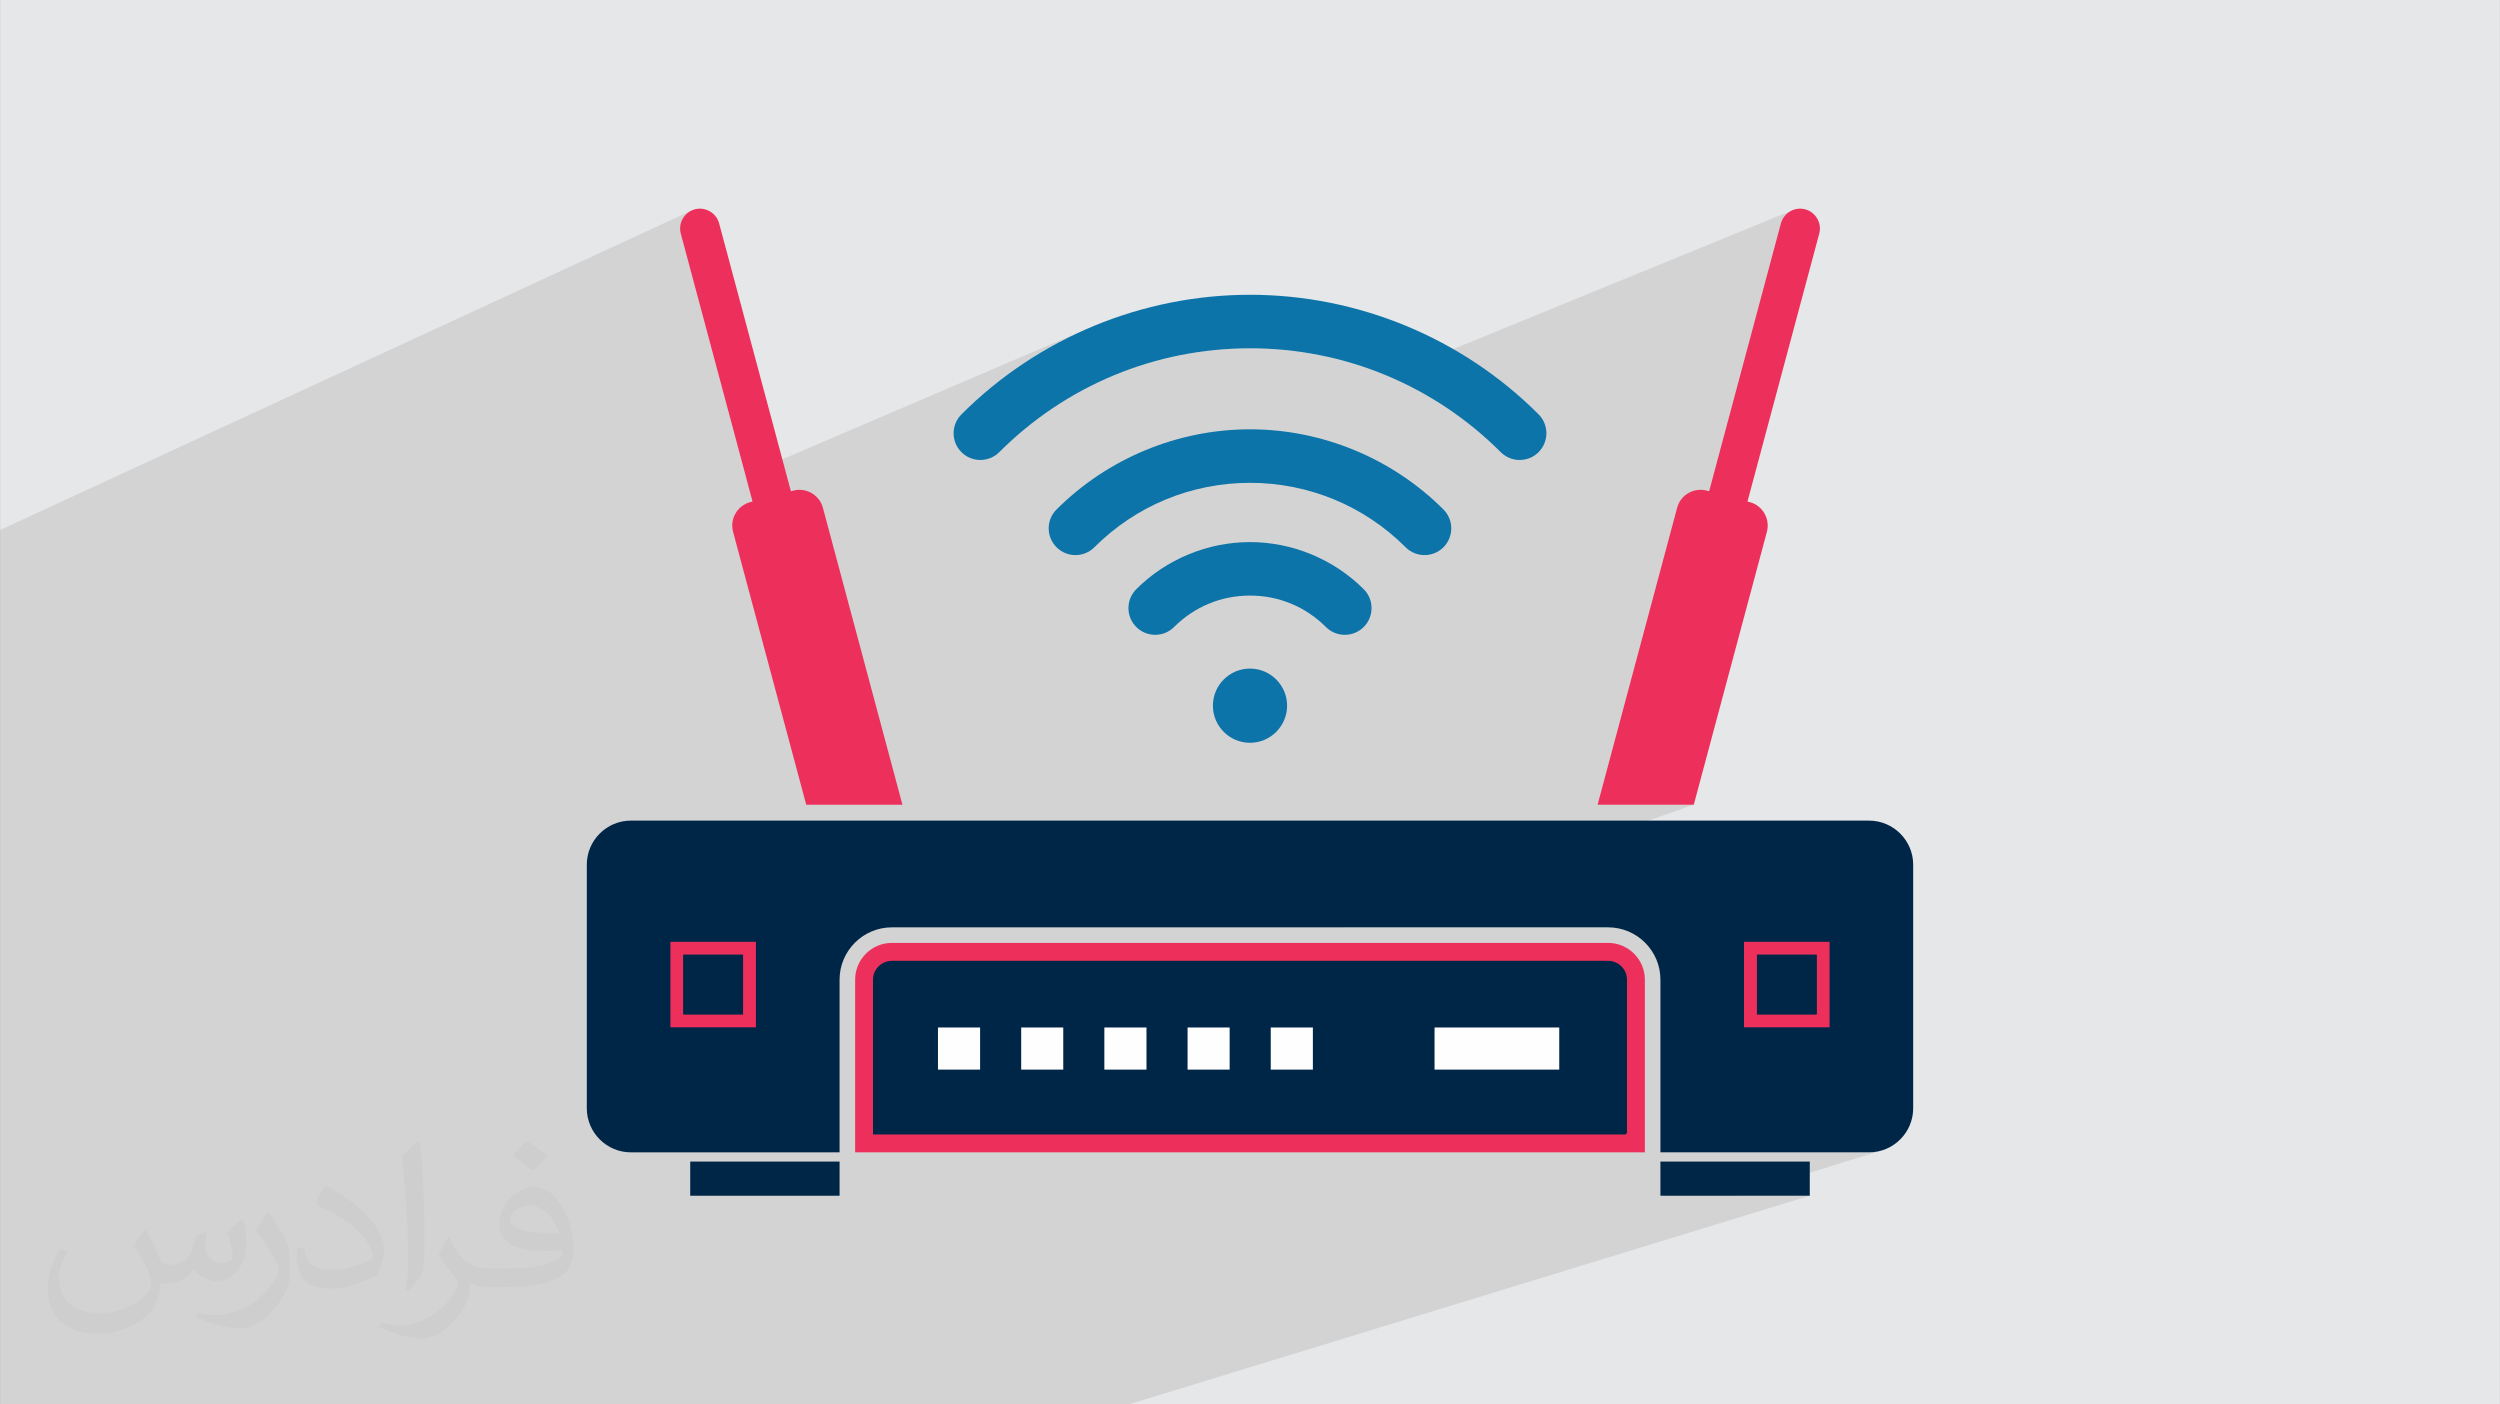
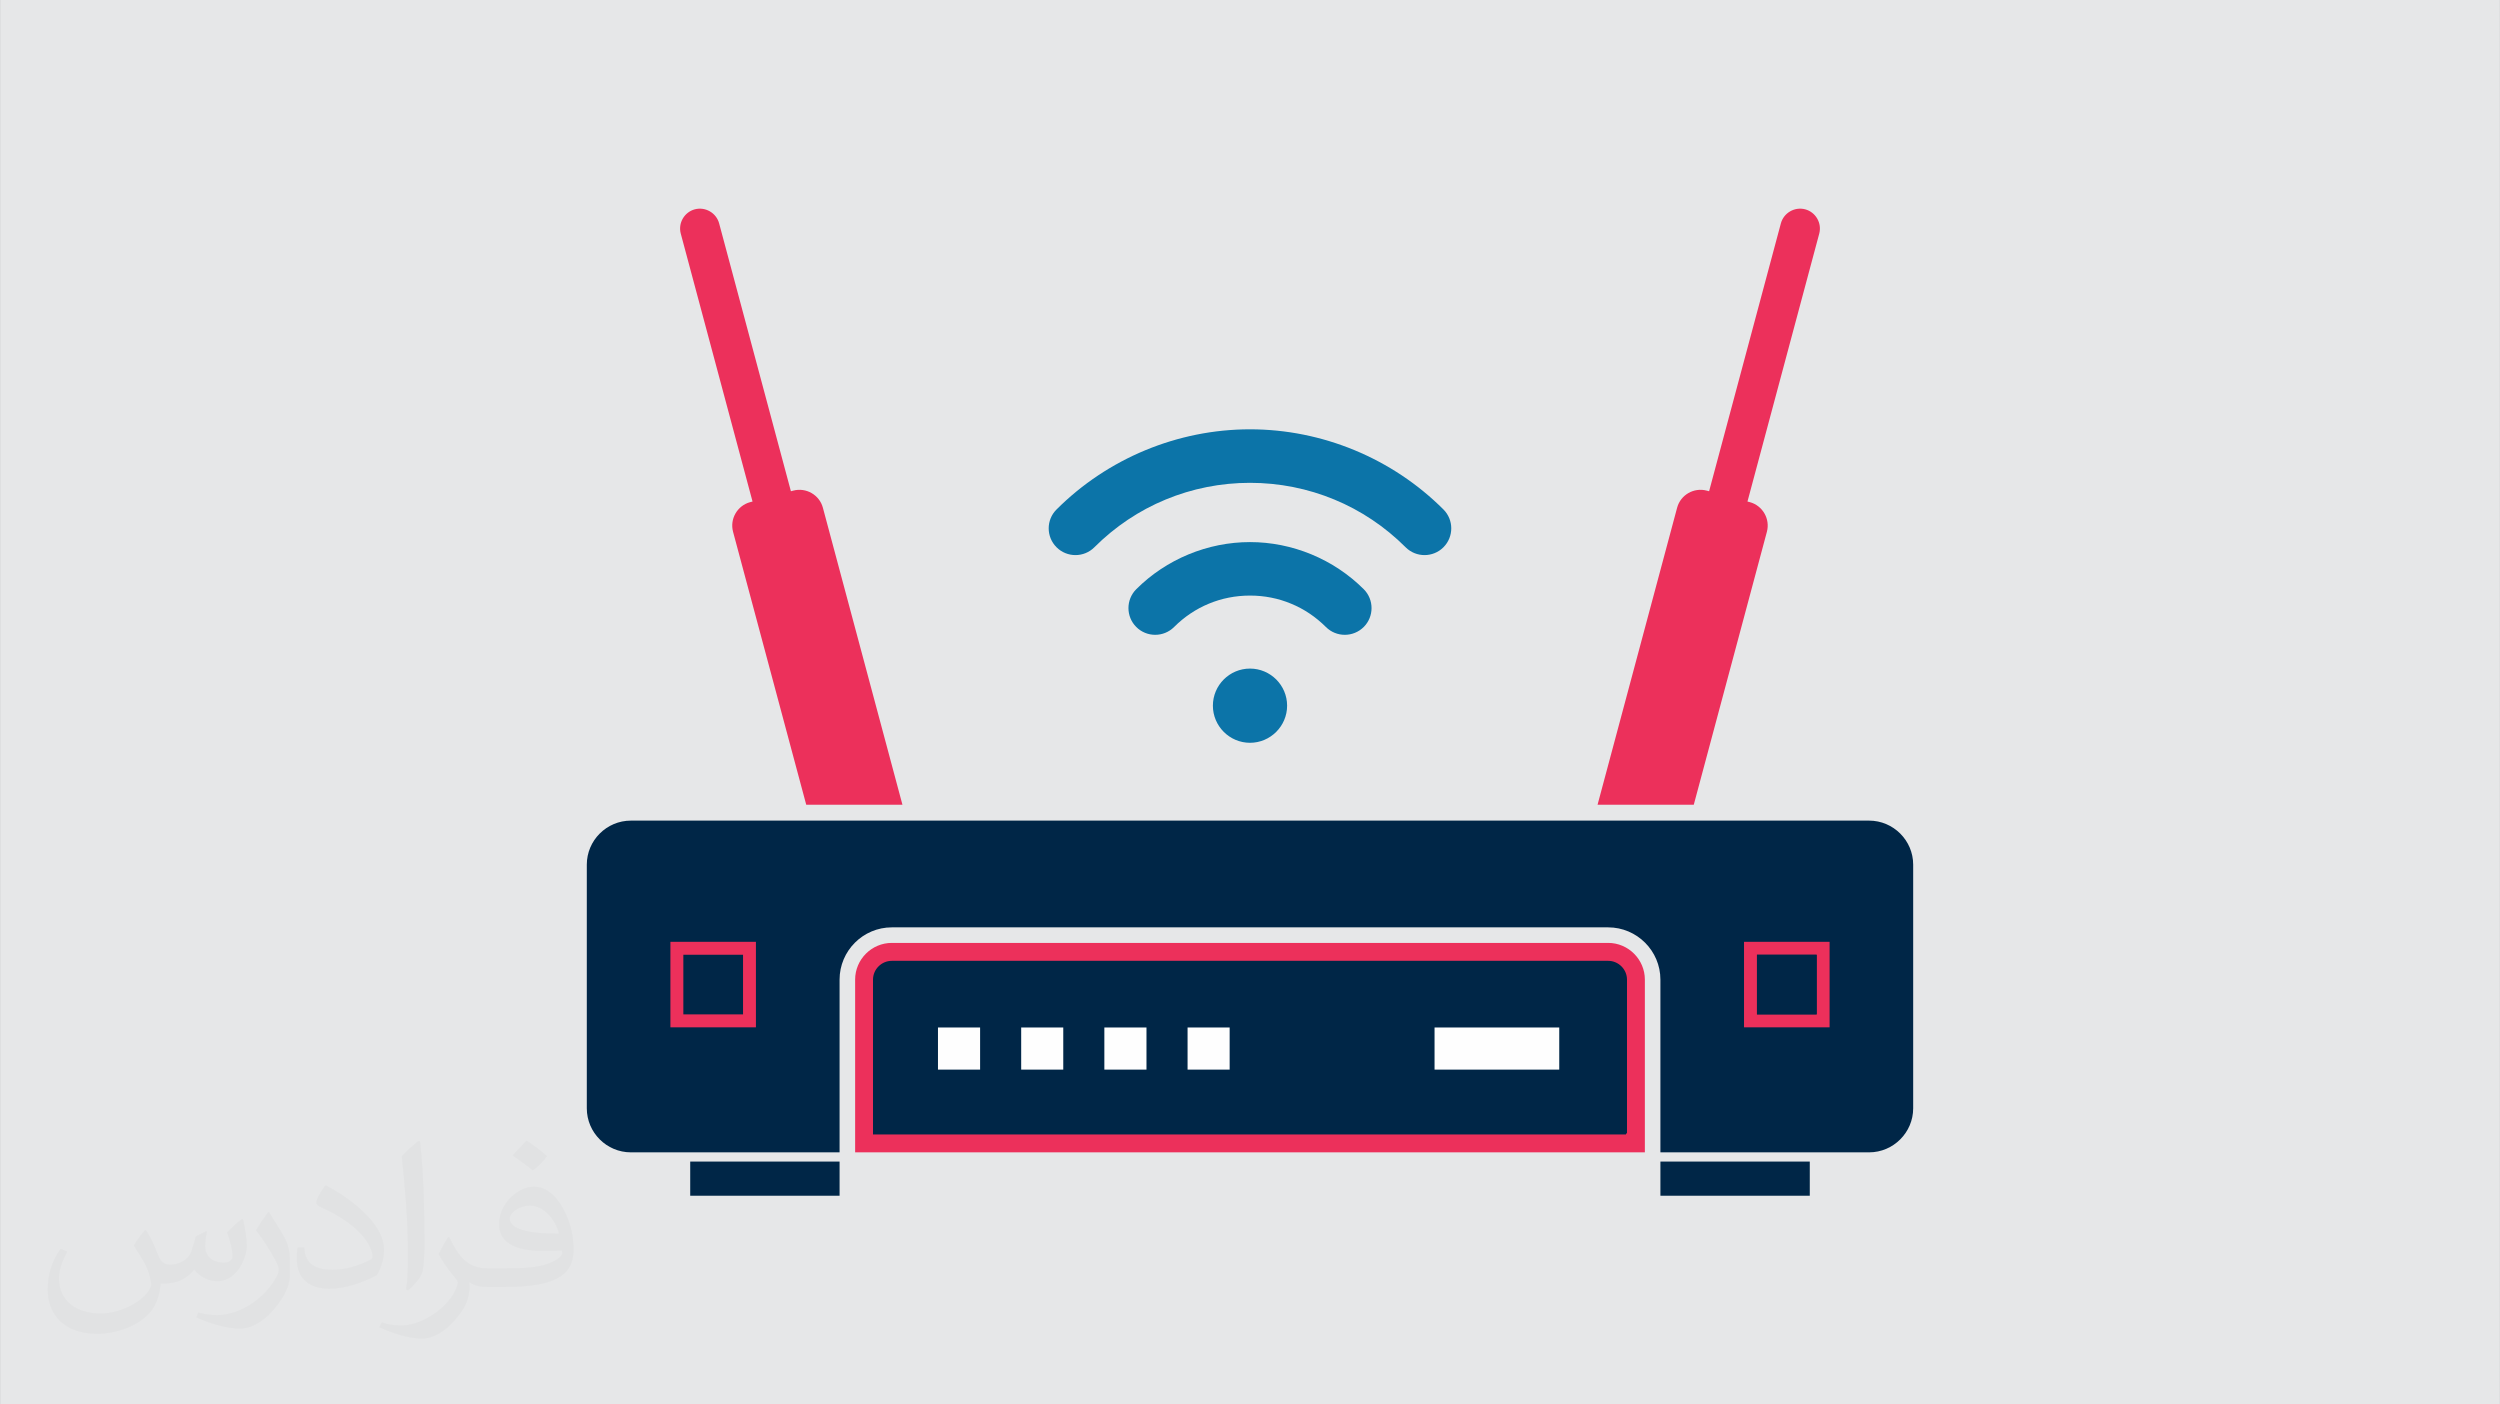
<svg xmlns="http://www.w3.org/2000/svg" xml:space="preserve" width="3.708in" height="2.083in" version="1.0" style="shape-rendering:geometricPrecision; text-rendering:geometricPrecision; image-rendering:optimizeQuality; fill-rule:evenodd; clip-rule:evenodd" viewBox="0 0 3702.73 2080.18">
  <rect x="0" y="0" width="3702.73" height="2080.18" fill="#808080" stroke="none" />
  <defs>
    <style type="text/css">
   
    .str0 {stroke:#002647;stroke-width:3;stroke-miterlimit:10}
    .fil5 {fill:#FEFEFE}
    .fil3 {fill:#002647}
    .fil7 {fill:#0C74A8}
    .fil0 {fill:#E6E7E8}
    .fil4 {fill:#EC305B}
    .fil6 {fill:#0C74A8;fill-rule:nonzero}
    .fil2 {fill:#373435;fill-opacity:0.031}
    .fil1 {fill:#2B2A29;fill-opacity:0.102}
   
  </style>
  </defs>
  <g id="Layer_x0020_1">
    <path class="fil0" d="M-0 0l3702.73 0 0 2080.18 -3702.73 0 0 -2080.18z" />
-     <path class="fil1" d="M1569.2 2080.18l-8.99 0 -94 0 -149.38 0 -39.75 0 -21.1 0 -105.95 0 -352.43 0 -164.64 0 -57.52 0 -44.17 0 -58.98 0 -4.42 0 -27.1 0 -24.11 0 -54.25 0 -26.22 0 -24.29 0 -5.04 0 -52.38 0 -1.89 0 -55.62 0 -12.49 0 -21.1 0 -17.23 0 -3.44 0 -12.15 0 -43.4 0 -49.41 0 -4.85 0 -32.89 0 0 -1.26 0 -6.05 0 -0.68 0 -16.91 0 -17.52 0 -6.46 0 -14.85 0 -60.9 0 -42.4 0 -5.84 0 -1.49 0 -26.83 0 -17.55 0 -4.52 0 -59.12 0 -3.16 0 -65.46 0 -23.71 0 -1.73 0 -0.47 0 -5.14 0 -1.64 0 -6.17 0 -6.32 0 -29.74 0 -10.4 0 -6.5 0 -14.99 0 -2.63 0 -7.87 0 -5.33 0 -10.28 0 -6.62 0 -11.16 0 -6.75 0 -21.49 0 -9.52 0 -13.99 0 -4.1 0 -55.02 0 -5.09 0 -17.81 0 -4.54 0 -32.11 0 -10.15 0 -1.82 0 -0.74 0 -29.59 0 -73.69 0 -1.4 0 -22.32 0 -16.51 0 -0 0 -5.69 0 -27.69 0 -2.04 0 -0.87 0 -38.96 0 -366.82 0 -24.75 1023.47 -472.86 -4.87 3.09 -4.12 3.93 -3.27 4.61 -2.35 5.15 -1.33 5.53 -0.24 5.77 0.96 5.85 95.8 357.63 509.33 -218.15 -6.78 2.96 -6.74 3.04 -6.71 3.12 -6.67 3.2 -6.63 3.28 -6.59 3.36 -6.55 3.44 -6.5 3.52 -6.46 3.6 -6.42 3.68 -6.38 3.75 -6.33 3.84 -6.28 3.91 -6.24 3.99 -6.19 4.06 -6.14 4.15 -6.09 4.22 -6.04 4.3 -5.99 4.38 -5.94 4.45 -5.89 4.53 -5.84 4.6 -5.78 4.68 -5.73 4.75 -5.68 4.82 -5.62 4.9 -5.56 4.98 -5.5 5.05 -5.44 5.12 -5.39 5.2 -5.33 5.27 -2.73 3 -2.36 3.2 -2 3.37 -1.64 3.51 -1.27 3.62 -0.91 3.71 -0.55 3.77 -0.18 3.79 0.18 3.8 0.55 3.77 0.91 3.71 0.75 2.13 229.61 -96.86 5.88 -2.48 5.92 -2.41 5.96 -2.34 5.98 -2.26 6.01 -2.19 6.04 -2.12 6.07 -2.04 6.09 -1.97 6.12 -1.89 6.14 -1.82 6.17 -1.75 6.2 -1.67 6.22 -1.6 6.24 -1.52 6.26 -1.45 6.28 -1.37 6.31 -1.3 6.32 -1.21 6.34 -1.14 6.36 -1.06 6.38 -0.99 6.4 -0.91 6.42 -0.83 6.43 -0.75 6.45 -0.67 6.46 -0.6 6.48 -0.52 6.49 -0.44 6.5 -0.36 6.51 -0.28 6.53 -0.2 6.54 -0.12 6.55 -0.04 6.54 0.04 6.53 0.12 6.53 0.2 6.51 0.28 6.5 0.36 6.49 0.44 6.47 0.52 6.46 0.6 6.45 0.67 6.43 0.75 6.42 0.83 6.4 0.91 6.38 0.99 6.36 1.06 6.34 1.14 6.33 1.21 6.31 1.3 6.29 1.37 6.27 1.45 6.24 1.52 6.22 1.6 6.2 1.67 6.17 1.75 6.15 1.82 6.12 1.89 6.09 1.97 6.07 2.04 6.04 2.12 6.01 2.19 5.98 2.26 5.96 2.34 5.93 2.41 2.57 1.08 601.41 -246.13 -5.14 2.35 -4.6 3.28 -3.92 4.12 -3.09 4.87 -2.11 5.55 -106.29 396.71 -44.45 17.04 -0.35 0.61 -1.44 3.28 -1.12 3.47 -117.86 439.96 142.5 0 -517.24 181.63 390.41 0 7.91 0.4 7.68 1.18 7.41 1.91 7.11 2.61 6.77 3.26 6.38 3.88 5.96 4.46 5.5 5 5 5.5 4.46 5.96 3.88 6.39 3.27 6.77 2.61 7.11 1.91 7.41 1.18 7.68 0.4 7.91 0 255.82 309.1 0 6.65 -0.34 6.46 -0.99 6.24 -1.61 -217.63 67.21 110.42 0 -1008.67 309.08 -102.63 0z" />
    <path class="fil2" d="M215.96 1821.93c7.07,10.71 11.65,21.01 16.13,32.45 3.33,6.66 5.09,18.93 20.7,18.93 4.57,0 11.13,-1.35 16.95,-4.57 6.55,-3.44 11.54,-8.64 14.15,-16.53l6.24 -21.01 15.19 -7.49 1.04 1.04c-2.08,7.91 -2.59,15.5 -2.59,21.43 0,17.57 15.19,24.23 27.25,24.23 7.07,0 13.42,-3.44 13.42,-9.89 0,-8.32 -3.53,-22.47 -8.12,-35.16 7.07,-7.07 14.15,-14.15 22.26,-19.87l1.25 0.63c3.53,14.98 5.51,29.75 5.51,39.63 0,9.67 -4.27,20.39 -7.8,27.36 -7.28,13.73 -20.18,24.65 -35.78,24.65 -11.85,0 -25.06,-5.93 -34.12,-16.95l-0.52 0c-8.53,10.61 -21.74,20.18 -42.86,20.18l-6.55 0c-1.04,13.94 -4.05,23.81 -8.64,32.66 -12.58,24.54 -49.92,41.92 -85.08,41.92 -48.89,0 -73.43,-28.19 -73.43,-65.73 0,-23.19 7.59,-44.72 19.24,-60.01l9.56 3.95c-7.28,13.94 -12.17,27.04 -12.17,39.94 0,35.16 28.61,51.9 61.58,51.9 30.58,0 68.44,-19.45 75.31,-42.02 -2.59,-24.65 -11.85,-36.19 -26,-58.66 4.27,-7.49 9.78,-14.98 16.64,-22.98l1.25 0 0 0 0 0 -0.01 -0.04zm563.83 -132.3c10.3,6.45 20.39,14.04 30.27,22.78 -5.51,7.8 -12.38,14.88 -20.91,21.12 -9.89,-8.01 -19.76,-14.88 -29.86,-22.16 6.86,-7.7 13.63,-15.08 20.49,-21.74l0 0 0 0 0 0 0 0 0 0 0.01 0zm5.3 96.11c-16.64,0 -30.27,10.92 -30.27,19.03 0,17.38 33.28,22.78 73.12,22.56 -4.99,-20.39 -22.47,-41.61 -42.86,-41.61l0 0.01zm-37.35 92.99c21.64,0 40.57,-0.63 55.02,-4.27 16.13,-4.05 29.75,-12.17 29.75,-17.78 0,-1.46 0,-3.22 -0.52,-4.68 -9.05,0.83 -19.45,0.83 -28.5,0.83 -29.33,0 -51.79,-6.66 -60.64,-23.09 -2.19,-4.57 -3.74,-9.67 -3.74,-15.5 0,-15.92 6.86,-31.41 18.93,-42.13 10.08,-8.84 21.22,-14.35 32.55,-14.35 20.49,0 36.81,16.44 48.26,42.34 6.24,14.15 10.5,30.47 10.5,51.07 0,13.73 -3.74,25.27 -12.27,33.8 -15.92,15.4 -45.24,21.22 -90.17,21.22l-20.39 0 0 0 -5.3 0c-11.13,0 -19.14,-1.98 -25.48,-6.86l-1.04 0c0.31,2.59 0.52,5.09 0.52,7.49 0,10.08 -3.33,22.98 -10.08,33.28 -19.97,29.64 -41.61,42.53 -60.33,42.53 -18.93,0 -42.13,-7.28 -63.03,-16.75l3.74 -7.28c6.76,2.81 16.13,4.68 29.02,4.68 33.8,0 78.21,-32.45 83.72,-64.17 -1.25,-2.59 -3.53,-6.03 -6.76,-9.67 -9.89,-11.75 -16.13,-21.53 -21.95,-31.82 4.99,-9.89 9.56,-17.78 13.83,-24.96l1.77 -0.21c14.46,29.44 27.56,46.28 56.78,46.28l4.57 0 0 0 21.22 0 0 0 0 0 0 0 0 0 0 0 0.04 0zm-146.45 31.1c2.5,-13.52 2.7,-28.7 2.7,-42.86l0 -21.01c0,-39.21 -4.99,-96.2 -9.05,-133.34 7.07,-7.59 16.95,-16.53 24.75,-22.56l2.29 0.63c5.3,46.7 6.55,100.79 6.55,150.81 0,13.11 -0.52,25.9 -1.77,35.26 -0.73,11.85 -7.59,20.8 -22.26,34.53l-3.22 -1.46zm-150.71 -61.89c0.73,18.41 9.78,32.87 41.4,32.87 19.66,0 36.3,-5.09 54.71,-13.83 3.33,-1.46 5.09,-3.44 5.09,-5.09 0,-11.54 -8.84,-26.83 -23.71,-40.77 -14.46,-13.11 -33.6,-24.65 -51.48,-32.35 -6.14,-2.59 -8.12,-5.3 -8.12,-7.91 0,-5.3 7.07,-16.44 12.9,-24.44l1.98 -0.21c20.49,10.71 43.38,26.63 60.33,44.3 15.4,16.33 24.96,32.87 24.96,50.86 0,13.31 -4.05,25.79 -10.61,37.44 -22.47,11.33 -46.39,19.97 -70.1,19.97 -28.81,0 -48.47,-13.52 -48.47,-45.24 0,-3.44 0,-8.73 1.25,-15.61l9.89 0 0 0 0 0 0 0 0 0 0 0 -0.01 0zm-52.11 -52.32l17.89 28.92c6.55,10.71 12.69,22.37 12.69,40.77l0 23.5c0,19.03 -12.17,39.42 -31.82,59.6 -15.4,13.63 -29.02,19.45 -41.61,19.45 -18.72,0 -40.15,-5.82 -64.9,-16.44l2.81 -7.28c7.8,2.08 16.84,3.84 27.98,3.84 35.58,-0.21 71.97,-26.21 88.61,-57.93 1.98,-3.64 2.7,-7.07 2.7,-9.47 0,-3.64 -1.98,-7.7 -3.53,-11.33 -9.05,-17.05 -19.14,-32.66 -30.27,-47.12 5.82,-9.16 11.65,-17.99 17.99,-26.73l1.46 0.21 0 0 0 0 0 0 0 0 0 0 -0.01 0z" />
    <g id="_2185457450688">
      <path class="fil3" d="M934.36 1215.49l1834 0c35.89,0 65.3,29.34 65.3,65.22l0 360.91c0,35.89 -29.42,65.23 -65.3,65.23l-309.1 0 0 -255.82c0,-42.69 -34.75,-77.43 -77.43,-77.43l-1060.95 0c-42.68,0 -77.43,34.75 -77.43,77.43l0 255.82 -309.09 0c-35.97,0 -65.31,-29.34 -65.31,-65.23l0 -360.91c0,-35.88 29.34,-65.22 65.31,-65.22l0 0z" />
      <path class="fil4" d="M2408.27 1678.88l0 -227.85c0,-14.47 -11.96,-26.36 -26.43,-26.36l-1060.95 0c-14.47,0 -26.43,11.89 -26.43,26.36l0 227.85 1113.82 0zm27.97 27.97l-1169.75 0 0 -255.82c0,-29.91 24.41,-54.41 54.4,-54.41l1060.95 0c29.9,0 54.4,24.5 54.4,54.41l0 255.82z" />
-       <path class="fil3 str0" d="M2408.27 1678.88l0 -227.85c0,-14.47 -11.96,-26.36 -26.43,-26.36l-1060.95 0c-14.47,0 -26.43,11.89 -26.43,26.36l0 227.85 1113.82 0z" />
+       <path class="fil3 str0" d="M2408.27 1678.88l0 -227.85c0,-14.47 -11.96,-26.36 -26.43,-26.36l-1060.95 0c-14.47,0 -26.43,11.89 -26.43,26.36l0 227.85 1113.82 0" />
      <path class="fil4" d="M1012.04 1414.16l88.43 0 0 88.34 -88.43 0 0 -88.34zm-19.16 -19.15l126.66 0 0 126.66 -126.66 0 0 -126.66z" />
      <path class="fil4" d="M2602.26 1414.16l88.43 0 0 88.34 -88.43 0 0 -88.34zm-19.15 -19.15l126.74 0 0 126.66 -126.74 0 0 -126.66z" />
      <path class="fil3" d="M2602.26 1502.5l88.43 0 0 -88.34 -88.43 0 0 88.34z" />
-       <path class="fil3" d="M1012.04 1502.5l88.43 0 0 -88.34 -88.43 0 0 88.34z" />
      <path class="fil3" d="M1243.45 1720.51l0 50.6 -221.23 0 0 -50.6 221.23 0z" />
      <path class="fil3" d="M2680.5 1720.51l0 50.6 -221.23 0 0 -50.6 221.23 0z" />
      <path class="fil5" d="M1389.19 1584.31l62.4 0 0 -62.4 -62.4 0 0 62.4z" />
      <path class="fil5" d="M1512.45 1584.31l62.32 0 0 -62.4 -62.32 0 0 62.4z" />
      <path class="fil5" d="M1635.64 1584.31l62.39 0 0 -62.4 -62.39 0 0 62.4z" />
      <path class="fil5" d="M1758.9 1584.31l62.32 0 0 -62.4 -62.32 0 0 62.4z" />
-       <path class="fil5" d="M1882.08 1584.31l62.4 0 0 -62.4 -62.4 0 0 62.4z" />
      <path class="fil5" d="M2124.72 1584.31l184.7 0 0 -62.4 -184.7 0 0 62.4z" />
      <path class="fil4" d="M1336.57 1191.97l-117.85 -439.96c-5.09,-18.99 -24.9,-30.38 -43.89,-25.29l-3.48 0.89 -106.29 -396.71c-4.2,-15.61 -20.45,-24.98 -36.05,-20.85 -15.6,4.19 -24.97,20.45 -20.77,36.04l106.29 396.79 -3.48 0.88c-19.07,5.1 -30.47,24.9 -25.38,43.89l108.39 404.31 142.5 0z" />
      <path class="fil4" d="M2366.16 1191.97l117.86 -439.96c5.09,-18.99 24.8,-30.38 43.89,-25.29l3.47 0.89 106.29 -396.71c4.21,-15.61 20.37,-24.98 36.06,-20.85 15.59,4.19 24.97,20.45 20.77,36.04l-106.29 396.79 3.48 0.88c18.99,5.1 30.39,24.9 25.3,43.89l-108.31 404.31 -142.5 0z" />
-       <path class="fil6" d="M1479.96 669.73c-15.52,15.44 -40.58,15.44 -56.01,0 -15.52,-15.52 -15.52,-40.58 0,-56.02 56.5,-56.58 123.34,-100.79 196.25,-131.02 72.75,-30.07 151.24,-46.07 231.17,-46.07 79.94,0 158.43,16 231.18,46.07 72.91,30.23 139.75,74.44 196.24,131.02 15.45,15.44 15.45,40.5 0,56.02 -15.43,15.44 -40.57,15.44 -56.01,0 -49.39,-49.39 -107.42,-87.94 -170.23,-113.97 -63.05,-26.11 -131.35,-39.85 -201.19,-39.85 -69.91,0 -138.13,13.74 -201.18,39.85 -62.88,26.02 -120.84,64.58 -170.22,113.97l0 0z" />
      <path class="fil6" d="M1620.84 810.62c-15.43,15.44 -40.57,15.44 -56.01,0 -15.52,-15.52 -15.52,-40.58 0,-56.01 37.82,-37.83 82.69,-67.49 131.58,-87.78 48.82,-20.2 101.44,-30.95 154.95,-30.95 53.51,0 106.13,10.75 154.95,30.95 48.9,20.29 93.76,49.95 131.58,87.78 15.45,15.43 15.45,40.49 0,56.01 -15.44,15.44 -40.57,15.44 -56.01,0 -30.73,-30.72 -66.68,-54.65 -105.65,-70.73 -39.04,-16.17 -81.4,-24.73 -124.88,-24.73 -43.48,0 -85.83,8.57 -124.87,24.73 -38.97,16.08 -74.93,40.01 -105.65,70.73l0 0z" />
      <path class="fil6" d="M1738.93 928.71c-15.43,15.44 -40.57,15.44 -56.01,0 -15.45,-15.43 -15.45,-40.58 0,-56.01 22.14,-22.15 48.57,-39.61 77.43,-51.57 28.77,-11.89 59.65,-18.19 91.01,-18.19 31.36,0 62.24,6.3 91.01,18.19 28.86,11.96 55.21,29.42 77.43,51.57 15.45,15.43 15.45,40.58 0,56.01 -15.52,15.44 -40.57,15.44 -56.01,0 -15.12,-15.03 -32.58,-26.76 -51.49,-34.51 -18.92,-7.93 -39.6,-12.04 -60.95,-12.04 -21.34,0 -42.02,4.12 -61.02,12.04 -18.83,7.76 -36.37,19.48 -51.42,34.51l0 0z" />
      <path class="fil7" d="M1851.36 1100.22c30.24,0 54.97,-24.73 54.97,-54.97 0,-30.31 -24.73,-54.95 -54.97,-54.95 -30.3,0 -54.96,24.64 -54.96,54.95 0,30.23 24.66,54.97 54.96,54.97l0 0z" />
    </g>
  </g>
</svg>